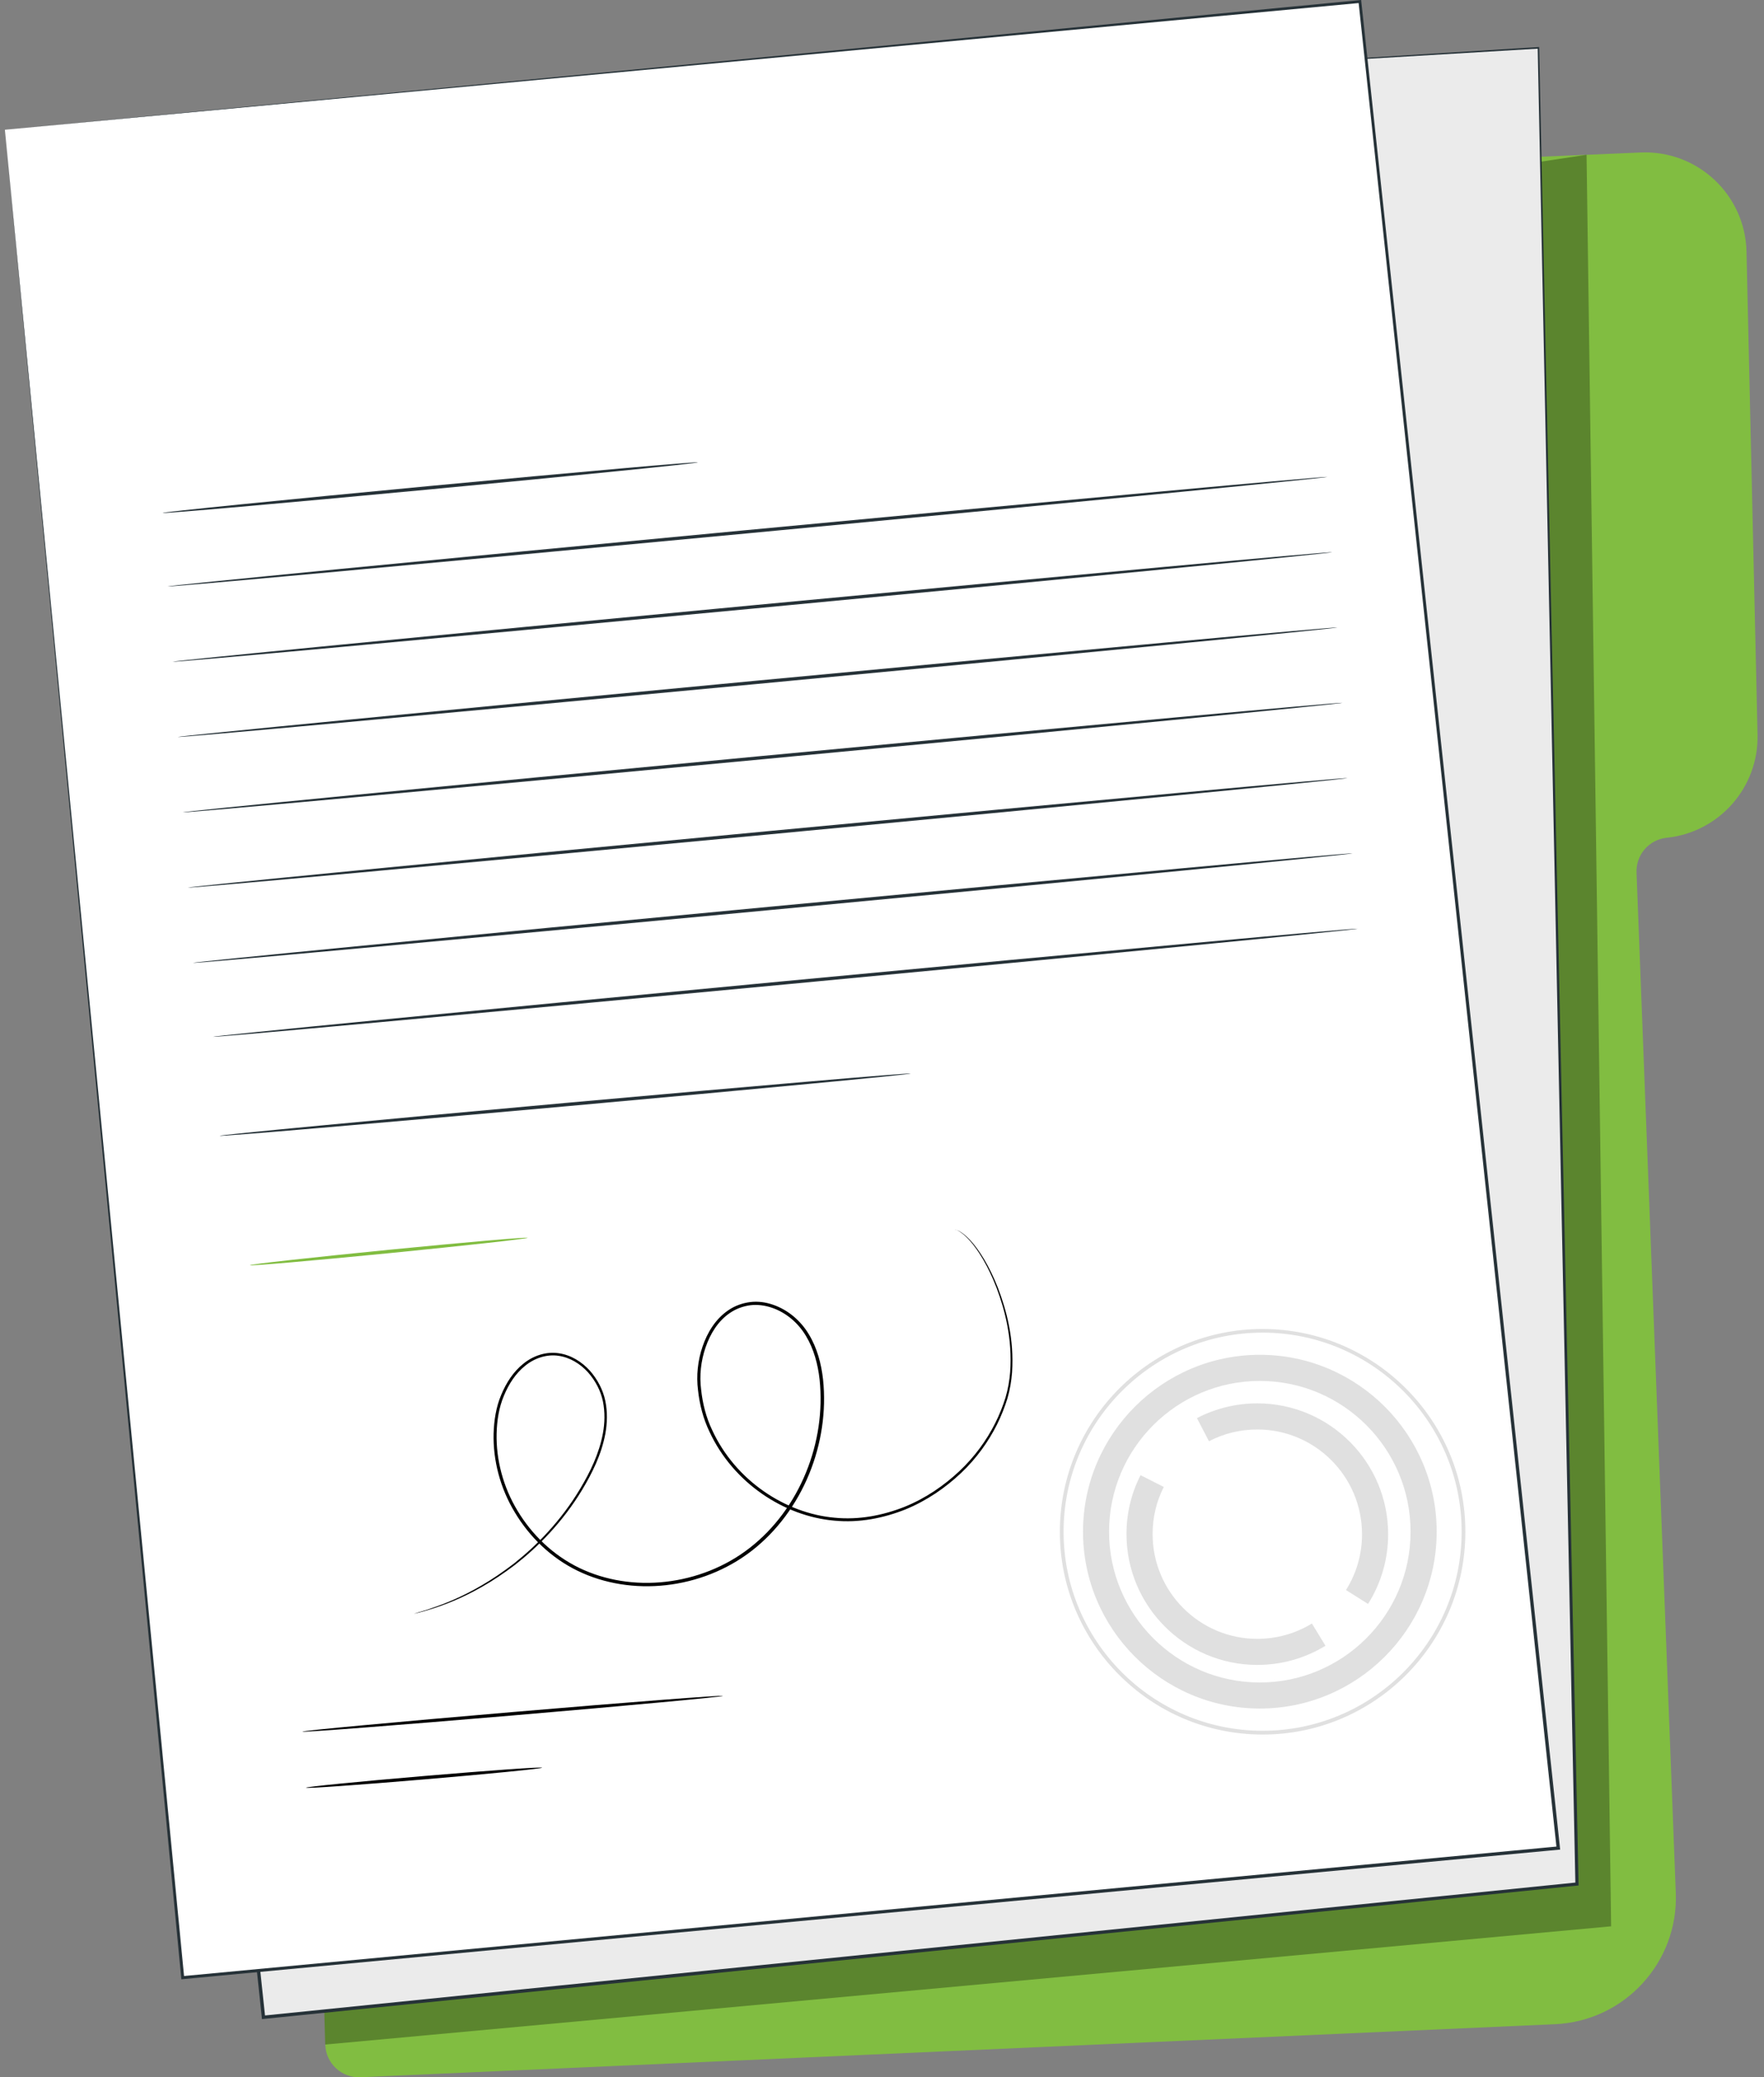
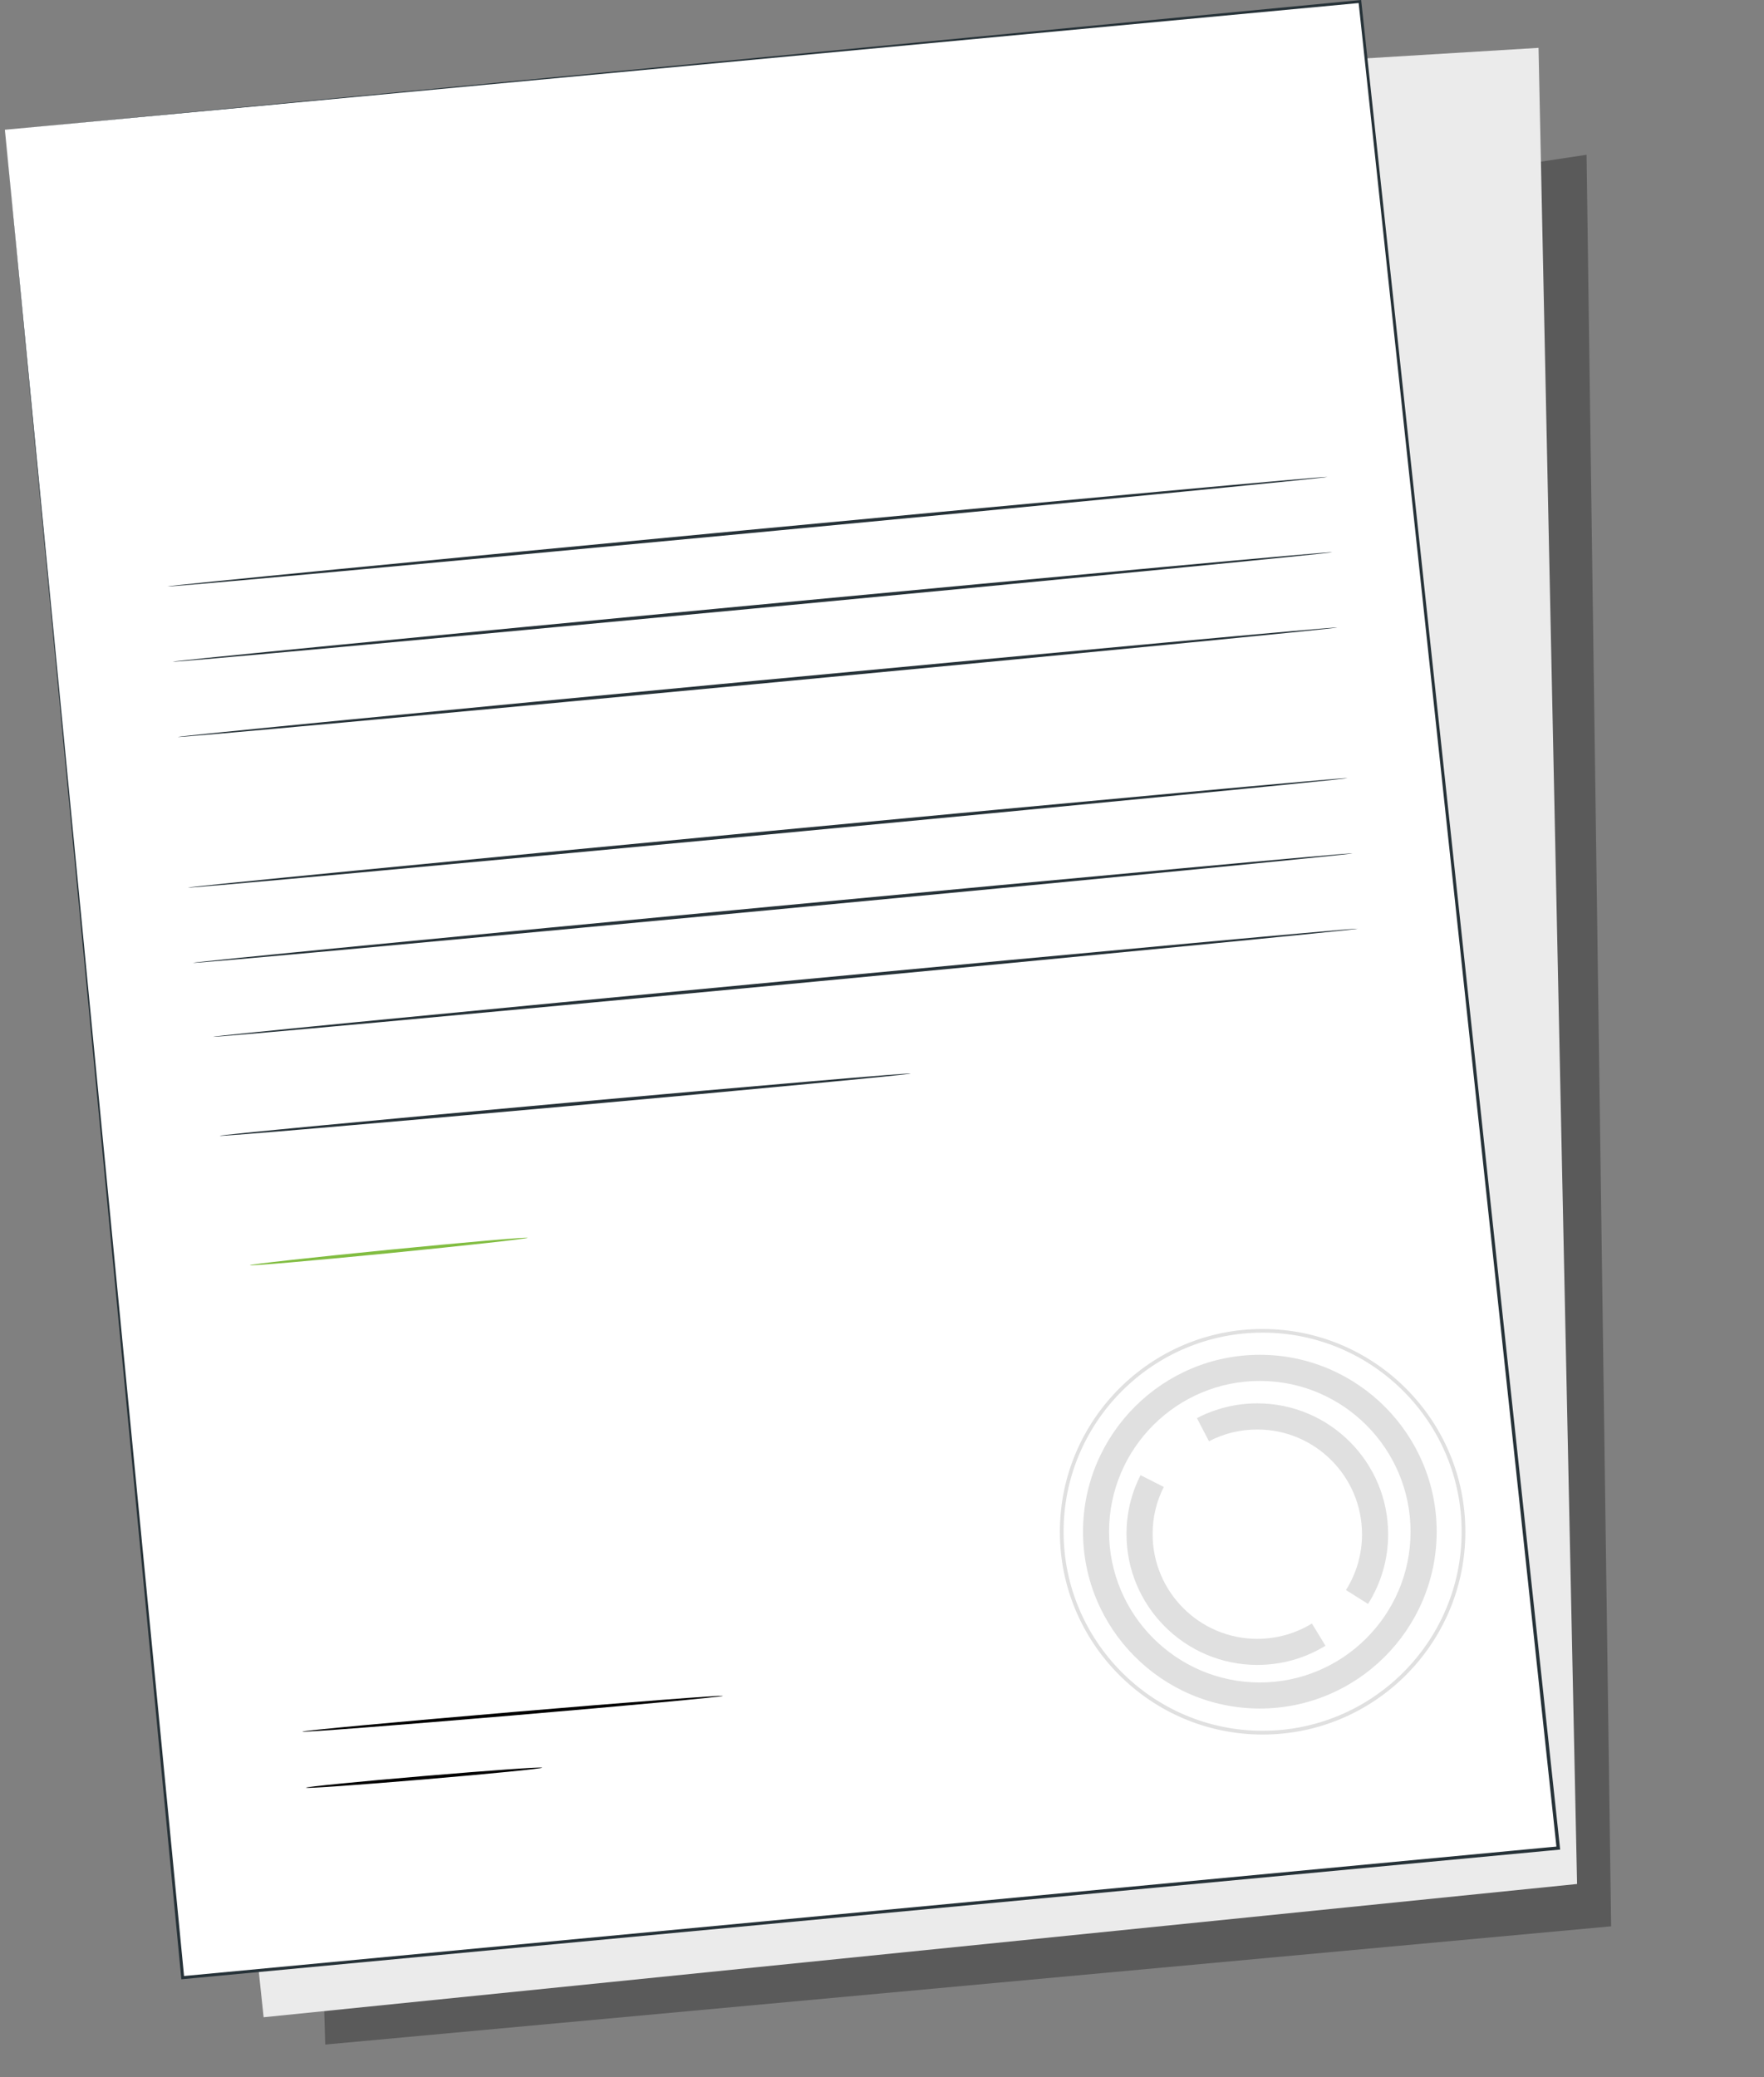
<svg xmlns="http://www.w3.org/2000/svg" width="203" height="239" viewBox="0 0 203 239" fill="none">
  <rect x="0" y="0" width="203" height="239" fill="#808080" stroke="none" />
  <g clip-path="url(#clip0_36_1879)">
-     <path d="M152.843 19.064L188.825 17.546C195.354 17.269 200.836 22.407 200.986 28.936L202.257 84.521C202.399 90.594 197.845 95.762 191.802 96.39C189.767 96.599 188.249 98.357 188.331 100.399L192.849 217.789C193.155 225.792 186.94 232.546 178.945 232.897L41.48 239C39.319 239.097 37.494 237.407 37.434 235.246L31.346 31.464C31.287 29.385 32.872 27.628 34.944 27.478L152.836 19.064H152.843Z" fill="#81BD41" />
    <g opacity="0.3">
      <path d="M37.315 231.386L37.427 235.238L185.407 221.634L182.58 17.808C182.58 17.808 146.658 23.252 146.007 23.252C145.357 23.252 37.315 231.386 37.315 231.386Z" fill="black" />
    </g>
    <path d="M134.108 8.122L177.053 5.505L181.488 216.765L30.337 232.097L8.072 21.943L134.108 8.122Z" fill="#EBEBEB" />
-     <path d="M134.108 8.122C134.108 8.122 133.353 8.219 131.88 8.391C130.406 8.556 128.215 8.803 125.343 9.132C119.599 9.768 111.133 10.71 100.236 11.922C78.442 14.33 46.94 17.8 8.079 22.093L8.206 21.936C14.182 78.246 21.945 151.383 30.516 232.082L30.307 231.91C41.099 230.818 52.579 229.651 64.187 228.469C105.307 224.304 144.863 220.295 181.458 216.585L181.294 216.772C179.394 124.399 177.838 48.644 176.956 5.505L177.053 5.594C163.075 6.424 152.342 7.068 145.095 7.501C141.475 7.711 138.73 7.875 136.883 7.98C135.043 8.085 134.101 8.122 134.101 8.122C134.101 8.122 135.036 8.047 136.876 7.928C138.723 7.808 141.468 7.636 145.08 7.404C152.327 6.955 163.06 6.282 177.038 5.415H177.128V5.505C178.055 48.636 179.678 124.399 181.66 216.765V216.937L181.495 216.952C144.893 220.669 105.344 224.685 64.224 228.858C52.617 230.033 41.136 231.199 30.344 232.291L30.15 232.314L30.127 232.119C21.609 151.413 13.883 78.268 7.93 21.958L7.915 21.816L8.057 21.801C46.918 17.568 78.427 14.135 100.228 11.757C111.125 10.583 119.591 9.663 125.343 9.042C128.215 8.735 130.406 8.504 131.88 8.347C133.353 8.19 134.108 8.122 134.108 8.122Z" fill="#263238" />
    <path d="M0.562 14.928L21.025 227.542L179.326 212.636L156.5 0.172L0.562 14.928Z" fill="white" />
    <path d="M0.562 14.928C1.864 14.801 61.973 9.05 156.485 0.015L156.642 0L156.657 0.157C163.074 59.802 170.98 133.261 179.521 212.614L179.543 212.808L179.349 212.823C178.997 212.853 178.608 212.891 178.227 212.928C121.783 218.238 68.3 223.272 21.04 227.714L20.868 227.729L20.853 227.557C8.842 101.67 0.712 16.476 0.562 14.928C0.712 16.476 8.984 101.655 21.197 227.527L21.003 227.37C68.255 222.913 121.745 217.872 178.182 212.547C178.564 212.509 178.952 212.472 179.304 212.442L179.132 212.659C170.621 133.306 162.738 59.84 156.336 0.194L156.508 0.337C61.988 9.177 1.864 14.801 0.562 14.928Z" fill="#263238" />
    <path d="M121.97 176.184C122 163.32 132.493 152.871 145.357 152.909C158.221 152.939 168.669 163.432 168.632 176.296C168.602 189.16 158.109 199.608 145.245 199.57C132.381 199.541 121.932 189.047 121.97 176.184ZM168.205 176.288C168.235 163.656 157.981 153.358 145.357 153.328C132.725 153.298 122.426 163.551 122.396 176.176C122.366 188.808 132.62 199.107 145.245 199.137C157.877 199.167 168.175 188.913 168.205 176.288Z" fill="#E0E0E0" />
    <path d="M124.632 176.184C124.662 164.965 133.809 155.856 145.028 155.878C156.246 155.908 165.356 165.055 165.333 176.273C165.303 187.492 156.156 196.601 144.938 196.579C133.719 196.549 124.61 187.402 124.632 176.184ZM162.327 176.273C162.349 166.708 154.586 158.907 145.02 158.885C135.455 158.862 127.654 166.625 127.631 176.191C127.609 185.757 135.372 193.557 144.938 193.58C154.504 193.602 162.304 185.839 162.327 176.273Z" fill="#E0E0E0" />
    <path d="M129.636 176.483C129.636 174.112 130.182 171.838 131.251 169.729L133.929 171.083C133.076 172.766 132.642 174.583 132.642 176.483C132.627 183.132 138.02 188.546 144.669 188.561C146.905 188.561 149.081 187.956 150.973 186.796L152.537 189.354C150.166 190.805 147.443 191.568 144.654 191.56C136.352 191.538 129.613 184.769 129.636 176.468V176.483Z" fill="#E0E0E0" />
    <path d="M137.743 163.163C139.882 162.048 142.298 161.457 144.729 161.465C153.03 161.487 159.769 168.256 159.746 176.557C159.746 179.392 158.939 182.152 157.435 184.545L154.893 182.945C156.097 181.037 156.74 178.824 156.74 176.55C156.755 169.901 151.362 164.486 144.714 164.471C142.739 164.471 140.862 164.92 139.127 165.825L137.743 163.163Z" fill="#E0E0E0" />
    <path d="M152.754 54.874C152.761 54.978 122.89 57.888 86.041 61.365C49.176 64.843 19.29 67.581 19.283 67.476C19.275 67.371 49.139 64.462 86.003 60.984C122.852 57.506 152.746 54.769 152.754 54.874Z" fill="#263238" />
-     <path d="M80.326 53.198C80.334 53.303 66.55 54.694 49.535 56.302C32.52 57.91 18.721 59.122 18.706 59.017C18.699 58.912 32.483 57.521 49.498 55.913C66.513 54.305 80.311 53.094 80.319 53.198H80.326Z" fill="#263238" />
    <path d="M153.329 63.534C153.337 63.639 123.465 66.549 86.616 70.026C49.752 73.504 19.866 76.241 19.858 76.137C19.851 76.032 49.715 73.123 86.579 69.645C123.428 66.167 153.322 63.43 153.329 63.534Z" fill="#263238" />
    <path d="M153.913 72.195C153.92 72.3 124.049 75.209 87.2 78.687C50.336 82.165 20.449 84.902 20.442 84.797C20.434 84.693 50.298 81.783 87.162 78.305C124.012 74.828 153.905 72.091 153.913 72.195Z" fill="#263238" />
-     <path d="M154.496 80.863C154.503 80.968 124.632 83.877 87.783 87.355C50.919 90.833 21.032 93.57 21.025 93.465C21.017 93.361 50.881 90.451 87.745 86.974C124.595 83.496 154.488 80.759 154.496 80.863Z" fill="#263238" />
    <path d="M155.079 89.524C155.087 89.629 125.215 92.538 88.366 96.016C51.502 99.494 21.616 102.231 21.608 102.126C21.601 102.021 51.465 99.112 88.329 95.634C125.178 92.157 155.072 89.419 155.079 89.524Z" fill="#263238" />
    <path d="M155.663 98.185C155.67 98.29 125.799 101.199 88.95 104.677C52.086 108.154 22.199 110.892 22.192 110.787C22.184 110.682 52.048 107.773 88.912 104.295C125.762 100.817 155.655 98.08 155.663 98.185Z" fill="#263238" />
    <path d="M156.239 106.853C156.246 106.958 126.764 109.83 90.393 113.262C54.008 116.695 24.518 119.395 24.503 119.291C24.495 119.186 53.97 116.314 90.356 112.881C126.726 109.448 156.224 106.748 156.239 106.853Z" fill="#263238" />
    <path d="M104.813 123.516C104.82 123.621 87.028 125.311 65.062 127.293C43.096 129.268 25.288 130.786 25.273 130.681C25.266 130.576 43.059 128.886 65.025 126.904C86.983 124.93 104.798 123.412 104.805 123.516H104.813Z" fill="#263238" />
    <path d="M83.198 195.12C83.206 195.225 72.376 196.235 59.011 197.372C45.639 198.508 34.794 199.339 34.787 199.234C34.779 199.129 45.609 198.12 58.981 196.983C72.346 195.846 83.198 195.016 83.206 195.12H83.198Z" fill="black" />
    <path d="M62.392 203.385C62.399 203.49 56.326 204.095 48.817 204.731C41.308 205.367 35.22 205.801 35.213 205.688C35.205 205.584 41.278 204.978 48.787 204.342C56.289 203.706 62.384 203.273 62.392 203.385Z" fill="black" />
    <path d="M60.724 142.416C60.731 142.521 53.581 143.313 44.756 144.188C35.923 145.056 28.759 145.677 28.751 145.572C28.744 145.467 35.886 144.674 44.719 143.799C53.544 142.932 60.716 142.311 60.724 142.416Z" fill="#81BD41" />
-     <path d="M109.928 141.458C109.928 141.458 109.973 141.473 110.063 141.503C110.153 141.533 110.28 141.586 110.445 141.683C110.766 141.862 111.207 142.206 111.694 142.737C112.666 143.799 113.833 145.617 114.835 148.16C115.807 150.695 116.727 154.016 116.465 157.92C116.39 158.892 116.226 159.894 115.934 160.896C115.627 161.891 115.231 162.893 114.745 163.881C113.758 165.855 112.382 167.792 110.602 169.475C108.822 171.158 106.675 172.653 104.192 173.671C101.709 174.658 98.897 175.241 96.002 174.957C90.251 174.456 84.373 170.642 81.628 164.688C80.925 163.215 80.506 161.592 80.326 159.939C80.117 158.279 80.296 156.544 80.85 154.928C81.396 153.32 82.346 151.742 83.834 150.74C84.567 150.239 85.435 149.925 86.325 149.813C87.222 149.7 88.135 149.827 88.987 150.127C90.692 150.717 92.158 151.966 93.086 153.53C94.035 155.093 94.514 156.903 94.716 158.713C95.097 162.355 94.537 166.124 93.116 169.595C91.695 173.065 89.428 176.154 86.541 178.405C83.647 180.656 80.154 181.995 76.639 182.384C73.124 182.78 69.549 182.227 66.475 180.731C63.394 179.235 60.918 176.804 59.251 174.015C57.56 171.225 56.73 168.031 56.805 164.95C56.85 163.409 57.089 161.876 57.68 160.485C58.256 159.101 59.078 157.815 60.238 156.895C61.375 155.968 62.87 155.482 64.291 155.699C65.712 155.893 66.954 156.693 67.866 157.688C68.764 158.705 69.4 159.917 69.661 161.196C69.923 162.467 69.878 163.761 69.661 164.965C69.205 167.396 68.128 169.52 66.999 171.404C65.862 173.289 64.576 174.942 63.259 176.371C61.943 177.799 60.589 179.011 59.28 180.035C57.957 181.037 56.685 181.883 55.496 182.556C53.125 183.917 51.121 184.657 49.752 185.091C48.383 185.525 47.643 185.674 47.643 185.674C47.643 185.674 47.823 185.607 48.174 185.502C48.526 185.39 49.057 185.263 49.73 185.009C51.083 184.553 53.073 183.79 55.421 182.414C56.603 181.733 57.852 180.888 59.168 179.878C60.462 178.846 61.801 177.642 63.095 176.214C64.396 174.785 65.66 173.147 66.782 171.262C67.896 169.393 68.943 167.284 69.385 164.905C69.602 163.724 69.631 162.467 69.385 161.24C69.13 160.014 68.517 158.847 67.65 157.875C66.774 156.918 65.585 156.17 64.254 155.99C62.923 155.796 61.517 156.252 60.44 157.135C59.34 158.01 58.54 159.251 57.987 160.597C57.418 161.944 57.186 163.439 57.149 164.943C57.082 167.957 57.904 171.09 59.557 173.82C61.195 176.55 63.633 178.928 66.64 180.387C69.646 181.845 73.147 182.391 76.594 181.995C80.042 181.606 83.468 180.297 86.295 178.083C89.129 175.877 91.358 172.84 92.749 169.43C94.148 166.02 94.694 162.303 94.32 158.735C94.125 156.962 93.654 155.205 92.749 153.709C91.859 152.213 90.468 151.024 88.853 150.471C88.052 150.194 87.192 150.074 86.362 150.172C85.532 150.284 84.732 150.568 84.036 151.039C82.638 151.966 81.725 153.477 81.194 155.033C80.656 156.603 80.476 158.271 80.685 159.887C80.858 161.502 81.261 163.088 81.949 164.524C84.627 170.357 90.393 174.119 96.025 174.62C98.859 174.905 101.627 174.344 104.072 173.379C106.525 172.392 108.642 170.918 110.407 169.265C112.172 167.605 113.541 165.705 114.521 163.753C115.014 162.781 115.403 161.786 115.71 160.814C116.001 159.834 116.166 158.847 116.248 157.89C116.525 154.031 115.642 150.725 114.693 148.197C113.72 145.654 112.576 143.844 111.634 142.775C111.163 142.236 110.736 141.892 110.422 141.698C110.115 141.496 109.921 141.458 109.928 141.443V141.458Z" fill="black" />
  </g>
  <defs>
    <clipPath id="clip0_36_1879">
      <rect width="201.695" height="239" fill="white" transform="translate(0.562)" />
    </clipPath>
  </defs>
</svg>